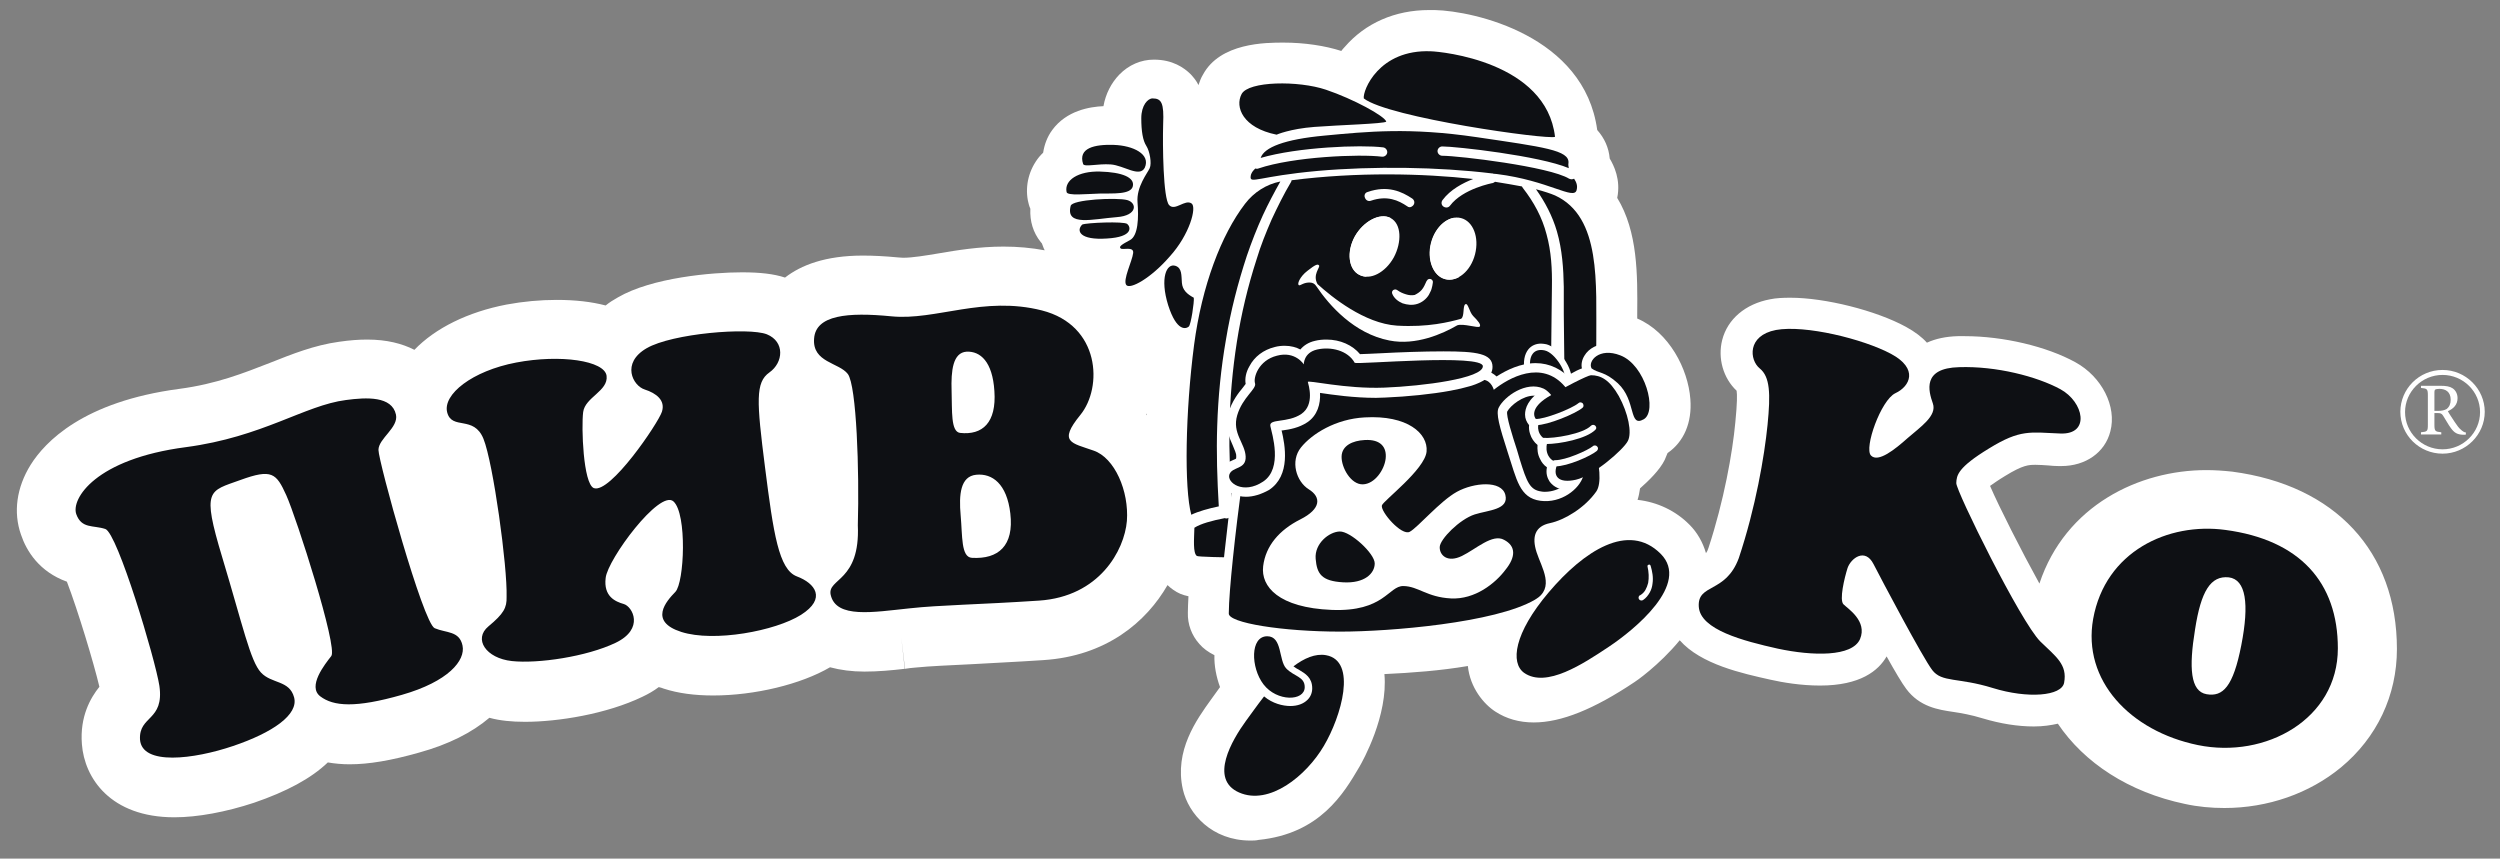
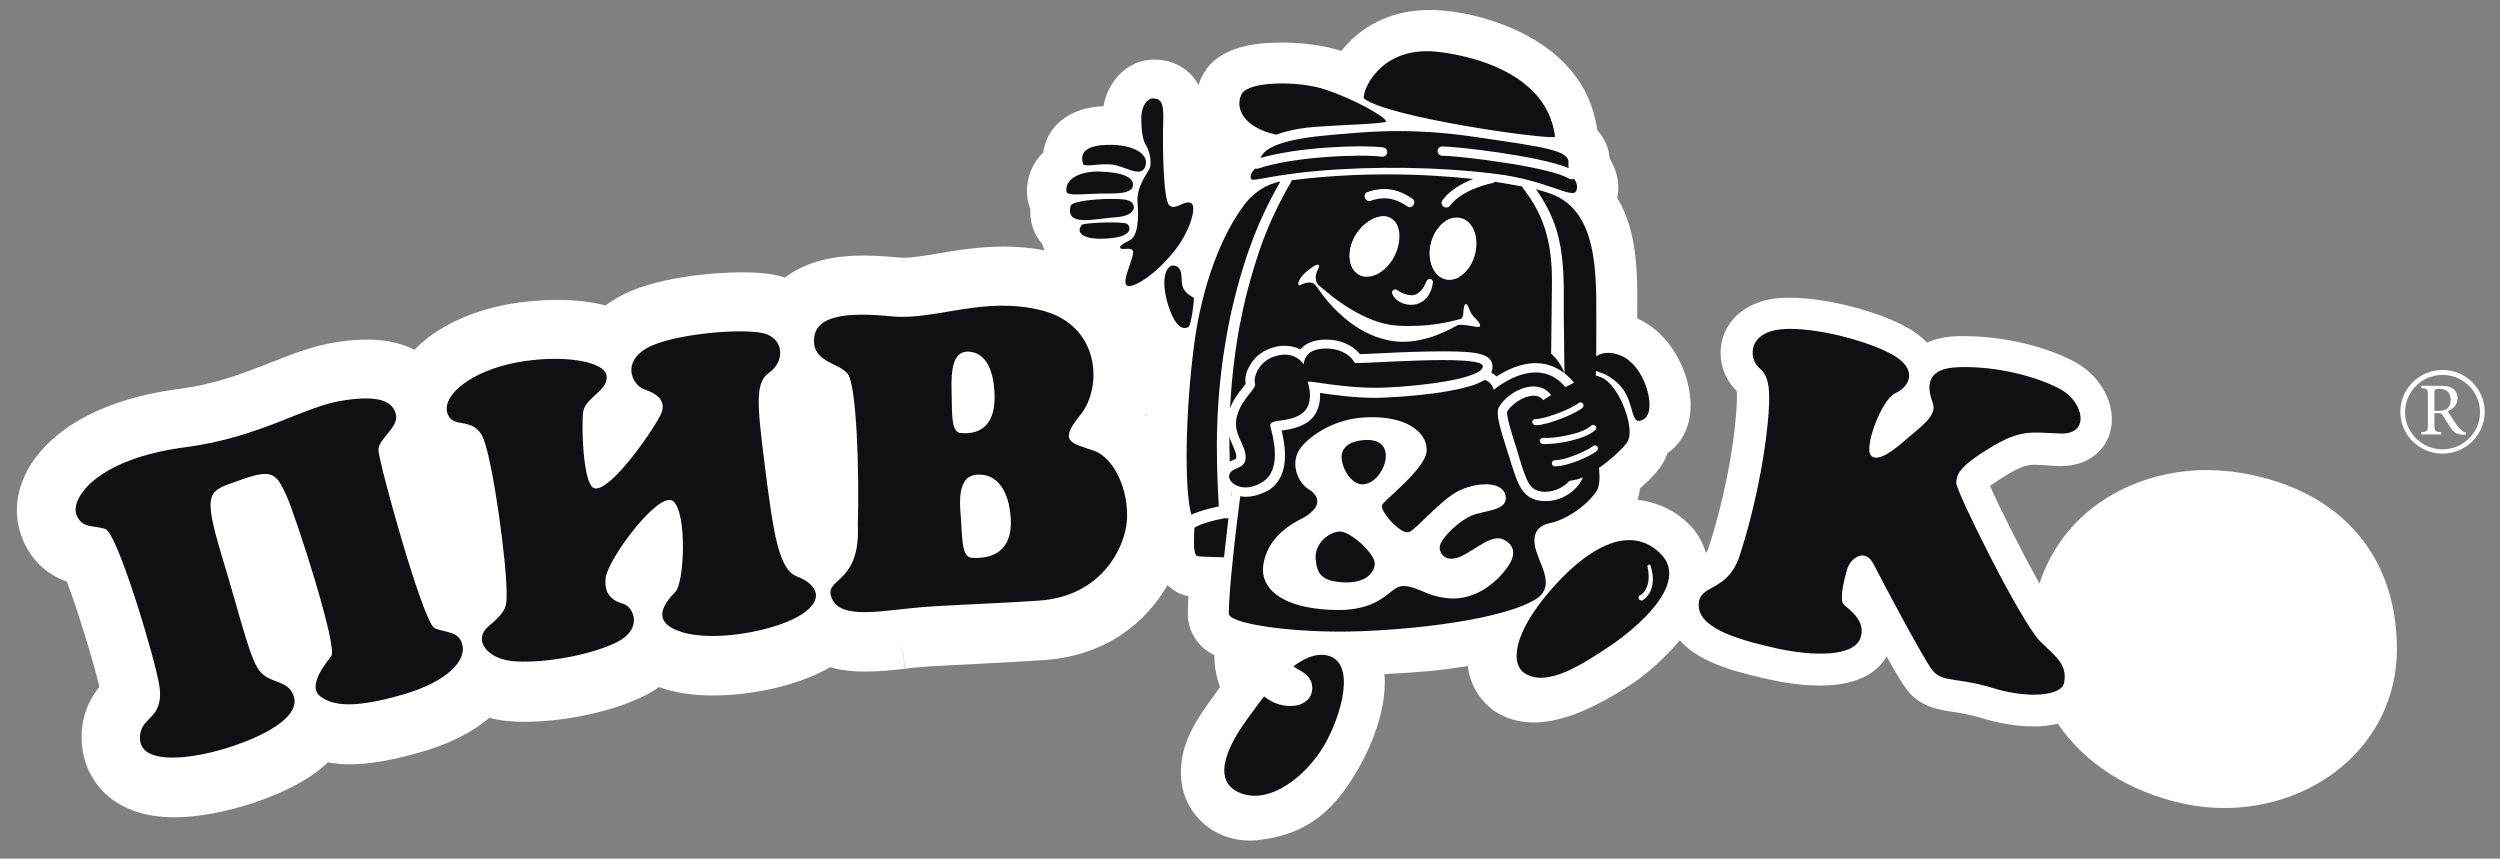
<svg xmlns="http://www.w3.org/2000/svg" width="99" height="34" viewBox="0 0 99 34" fill="none">
  <rect x="0" y="0" width="99" height="34" fill="#808080" stroke="none" />
  <g clip-path="url(#clip0_465_6404)">
    <path d="M49.514 33.286C47.992 33.286 47.063 32.23 46.841 31.26C46.494 29.726 47.385 28.498 47.967 27.688C47.967 27.688 48.252 27.295 48.313 27.209C48.165 26.804 48.078 26.362 48.091 25.945C47.843 25.822 47.645 25.675 47.497 25.503C47.187 25.159 47.026 24.717 47.039 24.263C47.039 24.079 47.051 23.87 47.063 23.612C46.828 23.563 46.643 23.489 46.457 23.354C46.37 23.293 46.296 23.232 46.234 23.17C45.393 24.631 43.809 25.982 41.309 26.141C40.208 26.215 39.304 26.252 38.5 26.301C37.572 26.35 36.854 26.374 36.248 26.436C36.111 26.448 35.975 26.46 35.839 26.485L35.691 25.245L35.827 26.485C35.307 26.546 34.763 26.595 34.23 26.595C33.735 26.595 33.278 26.534 32.869 26.424C31.718 27.099 29.887 27.541 28.241 27.541C27.511 27.541 26.855 27.455 26.285 27.27C26.224 27.246 26.149 27.221 26.087 27.209C25.89 27.357 25.679 27.479 25.444 27.59C24.021 28.277 22.09 28.584 20.791 28.584C20.519 28.584 20.271 28.572 20.048 28.547C19.826 28.523 19.603 28.486 19.38 28.424C18.687 29.014 17.759 29.48 16.608 29.799C15.482 30.119 14.603 30.266 13.848 30.266C13.551 30.266 13.267 30.241 12.982 30.192C12.314 30.831 11.349 31.346 10.062 31.788C8.948 32.156 7.822 32.365 6.906 32.365C4.369 32.365 3.342 30.806 3.243 29.468C3.156 28.375 3.589 27.627 3.936 27.197C3.713 26.252 3.082 24.165 2.649 23.035C1.56 22.642 1.052 21.832 0.83 21.169C0.52 20.285 0.656 19.303 1.213 18.407C1.783 17.499 3.292 15.903 7.104 15.399C8.577 15.203 9.653 14.773 10.693 14.368C11.559 14.024 12.45 13.668 13.428 13.534C13.861 13.472 14.207 13.447 14.541 13.447C15.321 13.447 15.927 13.607 16.41 13.853C17.239 12.993 18.526 12.355 20.061 12.06C20.717 11.938 21.397 11.876 22.041 11.876C22.783 11.876 23.427 11.95 23.984 12.097C24.132 11.974 24.293 11.876 24.466 11.778C25.815 10.992 28.191 10.784 29.379 10.784C30.097 10.784 30.642 10.845 31.087 10.992C31.718 10.501 32.683 10.121 34.169 10.121C34.589 10.121 35.047 10.145 35.567 10.194C35.629 10.194 35.691 10.207 35.765 10.207C36.136 10.207 36.644 10.121 37.163 10.035C37.881 9.912 38.772 9.765 39.737 9.765C40.307 9.765 40.839 9.814 41.371 9.912C41.358 9.887 41.346 9.863 41.334 9.838C41.309 9.777 41.284 9.703 41.26 9.642C41.247 9.617 41.222 9.605 41.21 9.581C40.913 9.212 40.777 8.758 40.802 8.267C40.752 8.156 40.727 8.046 40.703 7.936C40.591 7.334 40.752 6.708 41.148 6.217C41.198 6.155 41.26 6.094 41.309 6.045C41.358 5.726 41.47 5.419 41.668 5.149C42.237 4.375 43.153 4.228 43.697 4.204C43.784 3.713 44.007 3.283 44.328 2.951C44.7 2.571 45.182 2.362 45.69 2.362H45.702C46.432 2.362 46.89 2.681 47.15 2.939C47.274 3.074 47.385 3.209 47.459 3.369C47.509 3.221 47.558 3.086 47.633 2.964C48.313 1.687 50.133 1.687 50.825 1.687C51.655 1.687 52.471 1.81 53.115 2.018C53.152 1.969 53.202 1.908 53.251 1.859C54.068 0.914 55.243 0.398 56.592 0.398C56.667 0.398 56.741 0.398 56.815 0.398C58.387 0.435 62.743 1.417 63.25 5.149C63.535 5.468 63.708 5.849 63.745 6.278C63.906 6.548 64.191 7.113 64.042 7.837C64.859 9.175 64.847 10.894 64.834 12.416C64.834 12.478 64.834 12.551 64.834 12.613C66.097 13.153 66.851 14.614 66.938 15.805C67.012 16.738 66.678 17.499 66.035 17.941C65.998 18.039 65.96 18.125 65.923 18.211C65.725 18.616 65.292 19.033 64.946 19.34C64.921 19.5 64.896 19.647 64.847 19.794C65.626 19.88 66.356 20.224 66.901 20.776C67.21 21.083 67.433 21.476 67.557 21.906C67.594 21.857 67.631 21.783 67.656 21.697C68.262 19.856 68.609 17.928 68.72 16.713C68.794 15.964 68.794 15.62 68.77 15.473C68.237 14.97 68.015 14.184 68.2 13.46C68.411 12.637 69.116 12.036 70.094 11.852C70.329 11.803 70.601 11.79 70.898 11.79C72.272 11.79 74.289 12.294 75.477 12.944C75.836 13.141 76.108 13.349 76.306 13.57C76.653 13.411 77.061 13.325 77.531 13.312C77.618 13.312 77.717 13.312 77.803 13.312C79.326 13.312 81.046 13.718 82.184 14.344C83.236 14.921 83.83 16.099 83.57 17.081C83.36 17.916 82.593 18.456 81.627 18.456C81.59 18.456 81.553 18.456 81.516 18.456C81.368 18.456 81.244 18.444 81.12 18.432C80.922 18.419 80.761 18.407 80.613 18.407C80.34 18.407 80.118 18.407 79.4 18.849C79.115 19.021 78.93 19.156 78.806 19.242C79.165 20.077 80.056 21.832 80.761 23.109C81.788 20.015 84.709 18.616 87.37 18.616C87.716 18.616 88.05 18.64 88.397 18.677C92.48 19.217 94.918 21.844 94.918 25.699C94.918 27.541 94.126 29.21 92.703 30.389C91.453 31.42 89.807 31.997 88.087 31.997C87.567 31.997 87.035 31.948 86.528 31.837C84.3 31.371 82.531 30.204 81.491 28.658C81.219 28.719 80.91 28.768 80.538 28.768C79.907 28.768 79.214 28.658 78.521 28.449C78.039 28.302 77.667 28.24 77.346 28.191C76.764 28.105 76.021 27.995 75.489 27.283C75.328 27.074 75.031 26.571 74.71 25.994C74.388 26.558 73.67 27.148 72.074 27.148C71.319 27.148 70.589 27.025 70.106 26.915C69.005 26.669 67.359 26.313 66.517 25.355C65.701 26.35 64.735 27.013 64.723 27.013C63.127 28.081 61.827 28.609 60.738 28.609C60.156 28.609 59.649 28.461 59.216 28.179C58.758 27.884 58.214 27.234 58.127 26.374C57.05 26.558 55.899 26.644 54.823 26.694C54.971 28.339 53.969 30.131 53.833 30.364C53.214 31.42 52.273 33.016 49.836 33.261C49.736 33.286 49.625 33.286 49.514 33.286ZM45.417 16.443C45.417 16.418 45.417 16.394 45.417 16.369C45.405 16.394 45.405 16.406 45.393 16.431C45.405 16.431 45.405 16.431 45.417 16.443ZM45.603 14.111C45.603 14.098 45.603 14.098 45.603 14.111V14.111Z" fill="white" />
    <path d="M68.856 22.102C69.524 20.101 69.871 18.063 69.995 16.823C70.118 15.584 70.094 14.921 69.685 14.589C69.277 14.258 69.178 13.288 70.329 13.067C71.48 12.858 73.781 13.423 74.883 14.012C75.984 14.601 75.638 15.301 75.056 15.571C74.487 15.841 73.806 17.744 74.091 18.039C74.375 18.333 75.044 17.793 75.539 17.351C76.046 16.909 76.714 16.467 76.541 15.976C76.368 15.485 76.108 14.577 77.581 14.54C79.053 14.491 80.662 14.908 81.59 15.412C82.518 15.915 82.79 17.216 81.59 17.167C80.39 17.118 80.006 16.995 78.769 17.756C77.519 18.517 77.481 18.824 77.469 19.131C77.457 19.438 80.018 24.631 80.798 25.404C81.417 26.006 81.875 26.313 81.739 27.037C81.64 27.565 80.303 27.675 78.917 27.246C77.531 26.816 76.9 27.037 76.516 26.534C76.133 26.03 74.524 22.986 74.19 22.335C73.856 21.685 73.299 22.102 73.163 22.495C73.039 22.888 72.829 23.759 73.002 23.931C73.175 24.103 73.955 24.594 73.658 25.306C73.348 26.018 71.777 25.981 70.403 25.687C69.029 25.38 67.334 24.938 67.272 24.029C67.21 23.096 68.336 23.514 68.856 22.102Z" fill="#0E1014" />
    <path d="M88.112 30.72C87.679 30.72 87.233 30.671 86.812 30.585C83.385 29.873 81.281 27.234 81.801 24.312C82.345 21.218 85.018 19.831 87.419 19.831C87.704 19.831 87.988 19.856 88.273 19.892C91.725 20.347 93.693 22.458 93.693 25.674C93.693 27.148 93.062 28.474 91.924 29.407C90.896 30.253 89.535 30.72 88.112 30.72Z" fill="white" />
-     <path d="M88.124 20.985C85.86 20.678 83.372 21.832 82.889 24.508C82.456 26.939 84.35 28.952 87.035 29.505C89.721 30.057 92.579 28.474 92.579 25.675C92.579 23.06 91.07 21.378 88.124 20.985ZM88.755 25.552C88.434 27.197 88.025 27.602 87.382 27.491C86.738 27.381 86.676 26.448 86.924 24.926C87.159 23.404 87.543 22.79 88.26 22.863C88.941 22.949 89.077 23.907 88.755 25.552Z" fill="#0E1014" />
    <path d="M6.869 31.101C4.765 31.101 4.493 29.775 4.468 29.357C4.394 28.437 4.864 27.958 5.124 27.7C5.161 27.663 5.21 27.614 5.235 27.59C5.235 27.565 5.247 27.491 5.223 27.332C5.087 26.46 4.047 23.023 3.54 21.967C3.119 21.906 2.327 21.722 1.98 20.739C1.795 20.224 1.894 19.622 2.253 19.045C2.698 18.321 3.936 17.057 7.227 16.627C8.849 16.418 10.061 15.94 11.126 15.51C11.955 15.178 12.734 14.871 13.563 14.761C13.935 14.712 14.232 14.687 14.516 14.687C15.878 14.687 16.435 15.313 16.657 15.817C16.707 15.596 16.794 15.363 16.93 15.154C17.486 14.27 18.736 13.57 20.271 13.288C20.84 13.177 21.447 13.116 22.016 13.116C23.092 13.116 23.81 13.3 24.28 13.558C24.479 13.288 24.738 13.042 25.073 12.846C26.112 12.244 28.191 12.023 29.342 12.023C30.208 12.023 30.592 12.134 30.802 12.22C31 12.306 31.186 12.404 31.347 12.539C31.669 11.938 32.436 11.361 34.131 11.361C34.502 11.361 34.923 11.385 35.406 11.434C35.505 11.446 35.616 11.446 35.727 11.446C36.21 11.446 36.755 11.348 37.336 11.25C38.042 11.127 38.834 10.992 39.7 10.992C40.343 10.992 40.938 11.066 41.519 11.213C42.843 11.545 43.796 12.404 44.205 13.607C44.563 14.687 44.403 15.952 43.821 16.848C45.182 17.437 45.863 19.242 45.739 20.715C45.615 22.274 44.304 24.68 41.222 24.877C40.133 24.95 39.23 24.987 38.438 25.024C37.497 25.073 36.767 25.11 36.123 25.171C35.975 25.183 35.839 25.196 35.69 25.22C35.208 25.269 34.7 25.331 34.23 25.331C33.55 25.331 33.054 25.196 32.696 24.987C32.584 25.073 32.461 25.171 32.324 25.257C31.384 25.859 29.701 26.276 28.228 26.276C27.622 26.276 27.09 26.202 26.644 26.067C26.31 25.957 26.05 25.822 25.84 25.674C25.605 25.981 25.283 26.252 24.862 26.448C23.637 27.037 21.88 27.307 20.766 27.307C20.543 27.307 20.345 27.295 20.16 27.283C19.739 27.234 19.355 27.111 19.021 26.927C18.563 27.565 17.684 28.167 16.224 28.572C15.222 28.854 14.455 28.989 13.811 28.989C13.316 28.989 12.883 28.903 12.512 28.744C12.128 29.357 11.287 30.008 9.616 30.573C8.638 30.904 7.636 31.101 6.869 31.101ZM11.163 25.859C11.2 25.883 11.287 25.908 11.348 25.932C11.447 25.969 11.571 26.018 11.707 26.08C11.806 25.908 11.905 25.748 12.017 25.589C11.831 24.459 10.693 20.85 10.334 20.052C10.309 20.003 10.284 19.954 10.272 19.905C10.185 19.929 10.074 19.966 9.913 20.027C9.826 20.064 9.752 20.089 9.678 20.113C9.616 20.138 9.554 20.163 9.492 20.175C9.529 20.42 9.641 20.875 9.888 21.722C10.098 22.434 10.284 23.06 10.433 23.6C10.73 24.643 11.002 25.601 11.163 25.859ZM17.932 23.931C18.068 23.968 18.266 24.017 18.464 24.115C18.514 24.066 18.576 24.005 18.625 23.956C18.848 23.772 18.934 23.674 18.971 23.637C18.971 23.624 18.971 23.624 18.971 23.6C19.009 22.532 18.464 18.726 18.155 17.842C18.142 17.842 18.13 17.842 18.118 17.83C17.858 17.781 17.103 17.646 16.756 16.885C16.645 17.339 16.36 17.67 16.187 17.891C16.175 17.904 16.162 17.928 16.138 17.941C16.373 19.058 17.437 22.814 17.932 23.931ZM25.134 22.9C25.27 22.962 25.407 23.035 25.53 23.133C25.629 22.998 25.728 22.875 25.815 22.79C25.877 22.556 25.914 22.139 25.914 21.722C25.592 22.139 25.283 22.605 25.134 22.9ZM32.052 21.82C32.225 21.893 32.386 21.967 32.522 22.065C32.72 21.857 32.869 21.599 32.832 20.838V20.801V20.764C32.894 18.591 32.77 16.21 32.621 15.485C32.584 15.461 32.535 15.448 32.498 15.424C32.312 15.326 32.015 15.191 31.755 14.945C31.619 15.191 31.421 15.412 31.174 15.596C31.099 15.989 31.273 17.351 31.396 18.358C31.57 19.635 31.792 21.39 32.052 21.82ZM24.206 16.59C24.194 16.787 24.194 17.069 24.206 17.363C24.479 17.02 24.738 16.651 24.924 16.357C24.825 16.308 24.726 16.234 24.639 16.173C24.528 16.296 24.429 16.394 24.342 16.467C24.305 16.492 24.243 16.541 24.206 16.59Z" fill="white" />
    <path d="M63.584 12.76C63.596 11.127 63.683 9.36 62.817 8.23C62.73 8.107 62.644 7.911 62.73 7.788C62.767 7.739 62.792 7.69 62.804 7.629C62.904 7.273 62.743 7.015 62.631 6.831C62.545 6.683 62.495 6.597 62.495 6.475C62.52 6.082 62.248 5.849 61.963 5.726L62.05 5.689L62.012 5.37C61.604 1.896 56.741 1.601 56.703 1.601C56.642 1.601 56.592 1.601 56.543 1.601C55.305 1.601 54.563 2.153 54.167 2.62C53.919 2.914 53.733 3.246 53.647 3.541C53.127 3.307 52.681 3.148 52.669 3.148C52.162 2.976 51.469 2.878 50.788 2.878C50.046 2.878 49.006 2.951 48.721 3.479C48.536 3.823 48.548 4.302 48.721 4.67C48.845 4.928 49.217 5.345 49.984 5.603C49.736 5.787 49.6 6.008 49.575 6.29C49.563 6.303 49.526 6.34 49.501 6.376C49.39 6.475 49.142 6.61 49.117 6.904C49.105 7.064 48.845 7.751 48.721 7.911C48.041 8.807 47.62 9.998 47.323 11.385C47.199 11.299 47.187 11.226 47.175 11.152C47.175 11.103 47.175 11.066 47.162 11.017C47.15 10.771 47.137 10.391 46.766 10.207C47.373 9.445 47.682 8.562 47.62 8.12C47.595 7.911 47.496 7.8 47.41 7.751C47.311 7.678 47.199 7.653 47.076 7.653C46.915 7.653 46.828 7.678 46.704 7.469C46.692 7.444 46.395 5.922 46.432 4.916C46.457 4.326 46.42 3.97 46.209 3.737C46.024 3.541 45.776 3.541 45.677 3.541C45.516 3.541 45.343 3.614 45.207 3.749C44.996 3.958 44.885 4.289 44.885 4.67C44.885 5.014 44.91 5.296 44.972 5.517C44.737 5.431 44.452 5.382 44.143 5.37C44.081 5.37 44.031 5.37 43.982 5.37C43.301 5.37 42.893 5.505 42.67 5.799C42.559 5.947 42.46 6.205 42.583 6.573V6.585C42.385 6.671 42.212 6.794 42.088 6.929C41.928 7.125 41.853 7.383 41.903 7.629C41.928 7.764 42.002 7.85 42.101 7.911C42.064 7.96 42.051 8.021 42.051 8.058C41.989 8.328 42.026 8.562 42.163 8.733C42.237 8.832 42.336 8.893 42.435 8.93C42.41 9.053 42.41 9.175 42.46 9.286C42.559 9.507 42.831 9.765 43.598 9.765C43.685 9.765 43.771 9.765 43.87 9.752C43.92 9.752 43.969 9.74 44.044 9.74C44.031 9.863 44.081 9.986 44.18 10.072C44.303 10.182 44.452 10.182 44.502 10.182C44.477 10.243 44.452 10.317 44.44 10.378C44.291 10.82 44.155 11.213 44.365 11.471C44.452 11.582 44.588 11.643 44.749 11.643C45.021 11.643 45.392 11.447 45.764 11.164C45.764 11.459 45.826 11.79 45.937 12.159C46.024 12.441 46.296 13.3 46.927 13.3C46.939 13.3 46.964 13.3 46.977 13.3C46.964 13.398 46.952 13.484 46.939 13.582C46.63 15.927 46.469 19.537 46.902 20.654C46.915 20.703 46.927 20.752 46.927 20.801C46.927 20.862 46.927 20.936 46.915 21.01C46.89 21.599 46.865 22.065 47.175 22.286C47.311 22.384 47.41 22.446 55.899 22.446C58.572 22.446 60.874 22.434 60.899 22.434C61.097 22.434 61.258 22.286 61.27 22.09L61.357 20.875C61.369 20.739 61.456 20.617 61.579 20.568L63.163 19.868C63.287 19.806 63.374 19.684 63.386 19.549C63.386 19.512 63.609 15.669 63.584 13.447C63.584 13.251 63.584 13.005 63.584 12.76Z" fill="white" />
    <path d="M6.312 27.16C6.151 26.116 4.653 21.108 4.171 20.948C3.688 20.789 3.23 20.948 3.02 20.359C2.81 19.757 3.775 18.174 7.364 17.707C10.408 17.302 12.066 16.05 13.7 15.841C14.517 15.731 15.519 15.682 15.68 16.418C15.791 16.934 14.987 17.364 14.987 17.818C14.987 18.272 16.756 24.68 17.214 24.877C17.672 25.073 18.192 24.975 18.316 25.564C18.439 26.153 17.759 26.988 15.915 27.516C14.071 28.044 13.205 27.97 12.685 27.577C12.165 27.184 12.858 26.313 13.118 25.981C13.39 25.65 11.732 20.482 11.336 19.61C10.94 18.738 10.767 18.554 9.517 19.009C8.267 19.463 7.982 19.352 8.799 22.065C9.616 24.778 9.913 26.178 10.334 26.632C10.755 27.086 11.46 26.927 11.646 27.614C11.831 28.302 10.792 29.014 9.232 29.541C7.673 30.069 5.619 30.327 5.544 29.284C5.495 28.326 6.51 28.559 6.312 27.16ZM19.343 24.803C18.736 25.306 19.244 26.067 20.271 26.178C21.298 26.288 23.229 26.006 24.38 25.454C25.53 24.901 25.048 24.017 24.701 23.919C24.355 23.821 23.897 23.612 23.984 22.888C24.058 22.151 26.125 19.365 26.669 19.856C27.213 20.347 27.102 23.072 26.743 23.44C26.384 23.809 25.679 24.607 26.978 25.024C28.278 25.441 30.703 24.987 31.718 24.349C32.745 23.698 32.275 23.096 31.557 22.826C30.839 22.556 30.629 21.132 30.295 18.505C29.961 15.878 29.911 15.142 30.468 14.749C31.025 14.356 31.087 13.533 30.369 13.239C29.651 12.956 26.619 13.202 25.605 13.791C24.59 14.38 25.06 15.277 25.53 15.424C25.988 15.571 26.36 15.854 26.211 16.308C26.063 16.762 24.157 19.573 23.513 19.328C23.093 19.144 23.018 16.909 23.093 16.32C23.167 15.731 24.095 15.485 24.021 14.884C23.946 14.282 22.189 14.024 20.444 14.356C18.699 14.687 17.524 15.62 17.709 16.332C17.895 17.044 18.761 16.431 19.145 17.376C19.529 18.321 20.098 22.446 20.061 23.637C20.073 24.066 19.949 24.3 19.343 24.803ZM44.625 20.629C44.526 21.795 43.536 23.624 41.148 23.784C38.747 23.944 37.237 23.956 36.012 24.091C34.589 24.238 33.104 24.508 32.894 23.551C32.758 22.9 34.069 23.035 33.97 20.801C34.032 18.653 33.921 15.277 33.574 14.81C33.228 14.356 32.164 14.356 32.238 13.411C32.3 12.478 33.562 12.355 35.307 12.527C37.052 12.699 38.945 11.704 41.259 12.293C43.574 12.883 43.672 15.338 42.782 16.431C41.891 17.523 42.435 17.535 43.301 17.842C44.143 18.125 44.712 19.451 44.625 20.629ZM38.017 17.143C38.908 17.241 39.465 16.738 39.378 15.485C39.304 14.319 38.821 13.902 38.277 13.926C37.732 13.963 37.658 14.675 37.683 15.473C37.708 16.271 37.646 17.093 38.017 17.143ZM40.009 20.334C39.873 19.156 39.292 18.738 38.66 18.8C38.029 18.861 37.968 19.585 38.042 20.408C38.116 21.231 38.054 22.065 38.487 22.09C39.539 22.151 40.158 21.611 40.009 20.334Z" fill="#0E1014" />
    <path d="M61.579 5.419C61.295 5.542 54.971 4.658 54.006 3.897C53.956 3.59 54.6 1.945 56.666 2.031C57.075 2.043 61.233 2.436 61.579 5.419ZM52.508 3.553C51.419 3.185 49.439 3.209 49.167 3.725C48.895 4.24 49.217 5.063 50.553 5.333C50.553 5.333 51.085 5.1 52.05 5.026C53.003 4.952 54.798 4.903 54.897 4.817C54.835 4.596 53.597 3.921 52.508 3.553Z" fill="#0E1014" />
    <path d="M48.202 16.86C48.239 15.719 48.35 14.577 48.548 13.447C48.734 12.318 49.019 11.213 49.378 10.121C49.563 9.581 49.774 9.04 50.009 8.525C50.219 8.071 50.454 7.629 50.702 7.187C50.145 7.297 49.65 7.616 49.303 8.071C48.363 9.298 47.596 11.311 47.286 13.656C46.94 16.308 46.89 19.328 47.175 20.384C47.459 20.248 47.855 20.138 48.264 20.052C48.202 18.996 48.165 17.928 48.202 16.86Z" fill="#0E1014" />
    <path d="M52.174 6.769C54.389 6.573 56.964 6.61 59.08 6.867C59.105 6.867 59.117 6.867 59.142 6.88C59.191 6.88 59.241 6.892 59.278 6.892C61.332 7.15 62.322 7.935 62.433 7.53C62.483 7.346 62.421 7.211 62.334 7.076C62.31 7.088 62.273 7.101 62.235 7.101C62.198 7.101 62.173 7.088 62.136 7.076C61.357 6.597 57.768 6.168 57.112 6.168C57.013 6.168 56.926 6.082 56.926 5.984C56.926 5.885 57.013 5.799 57.112 5.799C57.657 5.799 60.961 6.168 62.124 6.659C62.112 6.597 62.099 6.524 62.112 6.45C62.149 5.947 61.134 5.824 58.473 5.431C55.813 5.038 54.154 5.21 52.447 5.37C50.863 5.517 50.058 5.836 49.922 6.254C51.395 5.824 53.882 5.726 54.773 5.836C54.872 5.849 54.946 5.947 54.934 6.045C54.922 6.143 54.823 6.217 54.724 6.205C53.833 6.094 51.209 6.205 49.836 6.671C49.811 6.683 49.798 6.683 49.774 6.683C49.749 6.683 49.724 6.683 49.712 6.671C49.625 6.757 49.538 6.843 49.526 6.99C49.489 7.297 49.86 6.978 52.174 6.769Z" fill="#0E1014" />
    <path d="M61.579 7.739C61.406 7.665 61.146 7.579 60.825 7.494C61.183 7.997 61.48 8.562 61.654 9.163C61.864 9.887 61.913 10.636 61.926 11.361V12.441L61.938 13.521L61.963 15.682C61.963 15.829 61.839 15.964 61.691 15.964C61.542 15.964 61.406 15.841 61.406 15.694L61.431 13.533L61.443 12.453L61.456 11.373C61.468 10.661 61.431 9.961 61.245 9.286C61.072 8.611 60.738 7.997 60.305 7.444C60.292 7.42 60.28 7.408 60.268 7.383C59.946 7.322 59.587 7.26 59.203 7.199C59.179 7.223 59.142 7.236 59.117 7.248C59.104 7.248 57.929 7.469 57.421 8.144C57.384 8.193 57.335 8.218 57.273 8.218C57.236 8.218 57.199 8.206 57.161 8.181C57.075 8.12 57.062 8.009 57.124 7.923C57.434 7.506 57.929 7.248 58.337 7.088C56.345 6.867 53.746 6.806 51.147 7.138C51.147 7.162 51.135 7.187 51.122 7.211C50.838 7.69 50.59 8.193 50.355 8.697C50.132 9.212 49.922 9.728 49.761 10.268C49.415 11.336 49.155 12.428 48.981 13.533C48.808 14.638 48.709 15.755 48.684 16.885C48.672 17.916 48.709 18.947 48.796 19.978C49.6 19.856 50.429 19.806 50.862 19.819C50.999 19.819 51.11 19.929 51.11 20.064C51.11 20.199 50.986 20.31 50.862 20.31C50.293 20.298 49.464 20.359 48.709 20.482C48.672 20.506 48.635 20.518 48.585 20.531C48.561 20.531 48.523 20.531 48.499 20.518C47.991 20.617 47.546 20.739 47.298 20.899C47.286 21.353 47.236 21.906 47.397 22.016C47.583 22.151 60.911 22.102 60.911 22.102L61.023 20.445L63.015 19.561C63.015 19.561 63.225 15.719 63.213 13.484C63.2 11.25 63.423 8.586 61.579 7.739ZM56.666 9.617C56.84 8.954 57.372 8.512 57.854 8.635C58.337 8.758 58.585 9.396 58.411 10.072C58.238 10.747 57.706 11.176 57.223 11.054C56.753 10.931 56.493 10.28 56.666 9.617ZM56.295 11.483C56.382 11.385 56.431 11.262 56.493 11.127L56.505 11.115C56.53 11.054 56.605 11.029 56.666 11.054C56.716 11.078 56.753 11.127 56.741 11.189C56.728 11.275 56.716 11.361 56.691 11.434C56.679 11.471 56.666 11.52 56.642 11.557L56.58 11.68C56.481 11.839 56.32 11.974 56.122 12.036C55.924 12.097 55.726 12.072 55.54 12.011C55.367 11.938 55.206 11.815 55.132 11.631C55.107 11.569 55.132 11.495 55.206 11.471C55.243 11.459 55.293 11.459 55.318 11.483L55.342 11.495C55.441 11.569 55.553 11.618 55.676 11.655C55.788 11.692 55.911 11.704 56.023 11.68C56.122 11.631 56.221 11.569 56.295 11.483ZM54.154 7.604C54.959 7.322 55.516 7.592 55.924 7.862C56.011 7.923 56.035 8.034 55.973 8.12C55.936 8.169 55.874 8.206 55.825 8.206C55.788 8.206 55.751 8.193 55.726 8.169C55.379 7.935 54.934 7.727 54.29 7.948C54.191 7.985 54.092 7.935 54.055 7.837C54.006 7.739 54.055 7.629 54.154 7.604ZM53.647 9.372C53.981 8.77 54.637 8.402 55.07 8.635C55.503 8.868 55.516 9.593 55.194 10.194C54.86 10.796 54.253 11.115 53.833 10.882C53.399 10.661 53.325 9.986 53.647 9.372ZM58.597 12.932C58.535 13.005 57.941 12.797 57.706 12.883C57.137 13.214 56.072 13.693 55.02 13.484C53.622 13.214 52.632 12.085 52.137 11.348C52.125 11.336 52.112 11.311 52.1 11.299C52.063 11.25 51.989 11.189 51.877 11.189C51.654 11.176 51.506 11.299 51.456 11.299C51.333 11.287 51.469 10.955 51.778 10.722C52.088 10.477 52.187 10.44 52.236 10.514C52.286 10.587 51.964 10.882 52.174 11.25C52.743 11.766 54.031 12.809 55.318 12.895C56.555 12.969 57.409 12.748 57.854 12.625C58.003 12.551 57.916 12.109 58.028 12.048C58.139 11.987 58.176 12.343 58.337 12.514C58.523 12.699 58.659 12.858 58.597 12.932Z" fill="#0E1014" />
    <path d="M57.533 10.943C57.05 10.82 56.803 10.182 56.976 9.507C57.075 9.102 57.322 8.783 57.595 8.623C57.199 8.684 56.815 9.077 56.679 9.617C56.506 10.28 56.753 10.931 57.236 11.054C57.421 11.103 57.632 11.066 57.805 10.955C57.718 10.968 57.619 10.968 57.533 10.943Z" fill="white" />
    <path d="M53.956 9.458C54.216 8.979 54.687 8.66 55.083 8.648C55.083 8.648 55.07 8.648 55.07 8.635C54.649 8.414 53.981 8.77 53.647 9.372C53.313 9.973 53.4 10.661 53.82 10.882C53.919 10.931 54.018 10.955 54.13 10.955C53.709 10.735 53.635 10.059 53.956 9.458Z" fill="white" />
    <path d="M59.921 27.123C59.686 26.963 59.401 26.595 59.389 26.153C59.364 25.404 60.107 24.373 61.06 23.244C61.901 22.25 63.163 20.997 64.463 20.997C65.007 20.997 65.589 21.218 66.01 21.636C66.331 21.955 66.443 22.421 66.406 22.851C66.282 24.165 64.599 25.589 64.042 25.957C63.225 26.509 61.084 27.884 59.921 27.123Z" fill="white" />
    <path d="M53.437 26.239C53.35 26.055 53.226 25.908 53.078 25.797C53.053 25.589 53.09 25.404 53.375 25.208L50.801 24.828L50.665 25.122C50.553 24.987 50.38 24.901 50.145 24.901C49.848 24.901 49.613 25.049 49.464 25.331C49.204 25.846 49.34 26.73 49.774 27.307C49.774 27.32 49.786 27.32 49.786 27.332C49.538 27.639 49.328 27.933 49.155 28.179C49.105 28.24 49.068 28.302 49.031 28.351C48.511 29.063 47.818 29.959 48.053 30.978C48.14 31.358 48.586 32.132 49.712 32.021C51.494 31.849 52.137 30.782 52.744 29.738C53.263 28.842 53.882 27.184 53.437 26.239Z" fill="white" />
    <path d="M52.508 25.945C52.088 25.871 51.642 26.067 51.221 26.387C51.296 26.448 51.37 26.485 51.456 26.534C51.679 26.669 51.964 26.828 51.964 27.258C51.964 27.43 51.902 27.59 51.778 27.712C51.617 27.872 51.382 27.958 51.098 27.958C50.8 27.958 50.392 27.86 50.058 27.577C49.761 27.958 49.514 28.314 49.34 28.547C48.796 29.296 47.868 30.855 49.068 31.383C50.268 31.911 51.729 30.72 52.422 29.542C53.115 28.375 53.758 26.166 52.508 25.945Z" fill="#0E1014" />
-     <path d="M65.688 15.878C65.626 15.068 65.094 14.037 64.302 13.73C64.092 13.644 63.881 13.607 63.683 13.607C63.275 13.607 62.916 13.791 62.743 14.086C62.644 14.245 62.607 14.43 62.644 14.589C62.508 14.638 62.359 14.712 62.211 14.798C62.198 14.736 62.173 14.675 62.149 14.601C62.025 14.282 61.654 13.742 61.233 13.632C61.159 13.619 61.084 13.607 61.023 13.607C60.825 13.607 60.651 13.681 60.528 13.828C60.367 14.024 60.305 14.331 60.379 14.712L60.392 14.761L60.416 14.798C60.602 15.105 60.936 15.277 61.245 15.338C61.159 15.387 61.097 15.424 61.097 15.424C60.503 15.792 60.392 16.173 60.392 16.418C60.392 16.578 60.453 16.713 60.552 16.836C60.54 16.946 60.552 17.069 60.59 17.179C60.639 17.351 60.75 17.511 60.886 17.621C60.874 17.793 60.886 17.99 60.986 18.174C61.047 18.309 61.134 18.419 61.258 18.505C61.208 18.763 61.282 18.935 61.357 19.058C61.443 19.18 61.641 19.401 62.087 19.401C62.211 19.401 62.359 19.389 62.508 19.352C63.312 19.168 64.599 18.051 64.809 17.634C64.896 17.462 64.921 17.253 64.921 17.032C65.044 17.032 65.168 16.995 65.292 16.922C65.577 16.75 65.725 16.381 65.688 15.878Z" fill="white" />
    <path d="M61.951 15.007C62.074 14.822 61.604 13.975 61.171 13.877C60.738 13.779 60.503 14.086 60.614 14.675C60.936 15.203 61.839 15.191 61.951 15.007Z" fill="#0E1014" />
    <path d="M53.176 25.466C51.58 25.466 48.932 25.196 48.437 24.643C48.338 24.533 48.288 24.41 48.301 24.287C48.313 23.281 48.598 20.826 48.833 19.033C49.377 14.97 49.489 14.921 49.736 14.835L49.848 14.798L49.959 14.822C50.875 15.056 53.486 15.277 54.847 15.277C54.946 15.277 55.045 15.277 55.132 15.277C55.85 15.252 56.877 15.031 57.632 14.871C58.226 14.749 58.547 14.675 58.733 14.675C58.77 14.675 58.807 14.675 58.832 14.687C59.018 14.712 59.154 14.81 59.265 14.908C59.661 14.651 60.218 14.38 60.812 14.38C61.369 14.38 61.864 14.626 62.26 15.068C63.188 16.148 64.129 18.788 63.51 19.684C62.99 20.433 62.074 20.96 61.456 21.083C61.307 21.108 61.22 21.157 61.171 21.231C61.109 21.329 61.121 21.513 61.208 21.759C61.245 21.857 61.282 21.967 61.332 22.078C61.554 22.618 61.852 23.416 60.985 24.066C59.278 25.343 55.02 25.466 53.176 25.466ZM60.738 15.669C60.305 15.669 59.822 16.05 59.686 16.296C59.636 16.455 59.896 17.278 60.069 17.806C60.107 17.941 60.144 18.063 60.181 18.186C60.465 19.107 60.589 19.401 61.035 19.463C61.084 19.475 61.134 19.475 61.183 19.475C61.765 19.475 62.235 19.058 62.322 18.763C62.408 18.272 61.431 15.927 60.961 15.719C60.911 15.694 60.824 15.669 60.738 15.669Z" fill="white" />
    <path d="M61.975 15.313C61.047 14.221 59.735 14.97 59.154 15.436C59.154 15.436 59.067 15.092 58.77 15.043C58.473 14.994 56.419 15.596 55.132 15.633C53.845 15.669 50.85 15.424 49.847 15.166C49.662 15.24 48.672 22.458 48.66 24.287C48.622 24.668 50.8 25.012 53.078 25.012C55.02 25.012 59.216 24.668 60.787 23.747C61.592 23.281 61.047 22.483 60.849 21.869C60.651 21.255 60.787 20.838 61.381 20.715C61.963 20.592 62.767 20.101 63.213 19.463C63.646 18.837 62.916 16.406 61.975 15.313ZM62.693 18.861C62.544 19.365 61.827 19.942 60.998 19.831C60.169 19.721 60.057 18.972 59.711 17.928C59.377 16.885 59.228 16.369 59.352 16.136C59.575 15.694 60.441 15.08 61.121 15.387C61.814 15.694 62.842 18.358 62.693 18.861Z" fill="#0E1014" />
    <path d="M52.991 24.398C52.917 24.398 52.83 24.398 52.743 24.398C51.184 24.337 50.466 23.87 50.132 23.477C49.86 23.158 49.749 22.79 49.786 22.385C49.885 21.525 50.454 20.801 51.395 20.334C51.877 20.089 51.927 19.905 51.927 19.856C51.927 19.77 51.852 19.672 51.704 19.573C51.382 19.365 51.147 18.996 51.085 18.591C51.023 18.211 51.11 17.83 51.345 17.548C51.778 17.008 52.756 16.332 54.043 16.259C54.142 16.259 54.253 16.247 54.352 16.247C55.268 16.247 55.998 16.492 56.407 16.946C56.654 17.216 56.778 17.548 56.741 17.867C56.691 18.407 56.035 19.058 55.305 19.745C55.181 19.856 55.045 19.978 54.983 20.052C55.07 20.273 55.54 20.776 55.726 20.801C55.837 20.727 56.06 20.519 56.27 20.31C56.666 19.929 57.149 19.463 57.57 19.23C57.941 19.033 58.411 18.91 58.82 18.91C59.377 18.91 59.748 19.131 59.834 19.512C59.884 19.696 59.859 19.868 59.773 20.015C59.587 20.31 59.203 20.396 58.82 20.482C58.684 20.506 58.56 20.543 58.461 20.58C57.916 20.752 57.273 21.464 57.248 21.648C57.248 21.709 57.273 21.771 57.31 21.808C57.347 21.844 57.397 21.869 57.471 21.869C57.557 21.869 57.656 21.844 57.78 21.783C57.916 21.709 58.065 21.623 58.226 21.525C58.584 21.304 58.956 21.071 59.315 21.071C59.451 21.071 59.562 21.096 59.673 21.157C59.933 21.304 60.094 21.488 60.144 21.734C60.206 22.029 60.094 22.36 59.822 22.716C59.364 23.305 58.535 23.944 57.57 23.944C57.533 23.944 57.495 23.944 57.458 23.944C56.889 23.919 56.505 23.759 56.209 23.637C55.973 23.538 55.8 23.465 55.577 23.453C55.466 23.453 55.367 23.526 55.181 23.674C54.822 23.956 54.266 24.398 52.991 24.398ZM53.065 21.292C52.904 21.292 52.694 21.402 52.545 21.562C52.459 21.66 52.323 21.844 52.347 22.102C52.385 22.581 52.471 22.777 53.201 22.814C53.238 22.814 53.276 22.814 53.313 22.814C53.894 22.814 54.191 22.556 54.191 22.299C54.191 22.078 53.375 21.292 53.065 21.292ZM54.129 17.671C54.105 17.671 54.08 17.671 54.055 17.671C53.857 17.683 53.387 17.744 53.375 18.076C53.375 18.26 53.486 18.579 53.672 18.775C53.733 18.837 53.845 18.923 53.944 18.923C54.253 18.91 54.575 18.481 54.612 18.137C54.624 18.039 54.624 17.892 54.538 17.793C54.451 17.695 54.266 17.671 54.129 17.671Z" fill="#0E1014" />
    <path d="M59.562 21.378C59.104 21.12 58.448 21.746 57.892 22.016C57.31 22.299 57.001 21.98 57.013 21.66C57.025 21.353 57.792 20.568 58.399 20.371C58.943 20.199 59.76 20.187 59.612 19.598C59.463 19.009 58.362 19.107 57.694 19.475C57.025 19.843 56.147 20.887 55.825 21.059C55.503 21.231 54.661 20.261 54.723 20.015C54.761 19.843 56.431 18.591 56.493 17.879C56.555 17.167 55.738 16.431 54.043 16.529C52.892 16.59 51.951 17.18 51.518 17.72C51.085 18.26 51.333 19.07 51.828 19.377C52.323 19.684 52.323 20.15 51.493 20.568C50.664 20.985 50.12 21.611 50.021 22.421C49.922 23.232 50.64 24.066 52.731 24.152C54.822 24.238 54.983 23.195 55.577 23.207C56.171 23.219 56.505 23.649 57.458 23.698C58.411 23.747 59.216 23.097 59.612 22.569C60.032 22.053 60.032 21.623 59.562 21.378ZM53.189 23.06C52.335 23.011 52.149 22.728 52.1 22.127C52.05 21.525 52.632 21.059 53.053 21.047C53.474 21.034 54.439 21.918 54.439 22.311C54.439 22.704 54.043 23.109 53.189 23.06ZM53.968 19.18C53.498 19.193 53.115 18.518 53.127 18.076C53.139 17.646 53.56 17.45 54.043 17.425C54.686 17.388 54.921 17.72 54.872 18.162C54.822 18.604 54.439 19.168 53.968 19.18Z" fill="white" />
    <path d="M49.34 19.672C48.969 19.672 48.635 19.512 48.449 19.254C48.313 19.07 48.276 18.861 48.35 18.665C48.449 18.383 48.697 18.272 48.845 18.211C48.883 18.198 48.957 18.162 48.969 18.149C48.969 18.149 48.969 18.125 48.969 18.1C48.957 17.965 48.895 17.818 48.821 17.646C48.672 17.314 48.486 16.909 48.647 16.345C48.783 15.89 49.043 15.559 49.217 15.35C49.254 15.301 49.303 15.24 49.328 15.203C49.291 14.994 49.34 14.736 49.477 14.503C49.675 14.123 50.033 13.853 50.479 13.742C50.615 13.705 50.751 13.693 50.875 13.693C51.122 13.693 51.333 13.754 51.494 13.84C51.617 13.693 51.803 13.558 52.075 13.497C52.224 13.46 52.372 13.447 52.533 13.447C53.078 13.447 53.56 13.668 53.857 14.024C54.043 14.024 54.352 14 54.699 13.988C55.392 13.951 56.357 13.914 57.161 13.914C58.473 13.914 59.104 14 59.104 14.528C59.104 14.982 58.622 15.252 57.434 15.473C56.704 15.608 55.738 15.706 54.86 15.743C54.736 15.743 54.612 15.755 54.488 15.755C53.61 15.755 52.768 15.633 52.273 15.559C52.298 15.989 52.174 16.455 51.766 16.725C51.432 16.946 51.06 17.008 50.788 17.044C50.776 17.044 50.764 17.044 50.751 17.044C50.887 17.621 51.122 18.825 50.256 19.401C49.947 19.573 49.637 19.672 49.34 19.672Z" fill="white" />
    <path d="M58.721 14.503C58.721 14 53.733 14.442 53.647 14.368C53.375 13.877 52.706 13.718 52.162 13.84C51.617 13.963 51.63 14.43 51.63 14.43C51.63 14.43 51.295 13.889 50.565 14.086C49.835 14.27 49.625 14.957 49.699 15.178C49.773 15.399 49.204 15.731 48.994 16.443C48.783 17.155 49.303 17.548 49.328 18.076C49.353 18.604 48.796 18.468 48.684 18.788C48.573 19.107 49.229 19.598 50.021 19.07C50.813 18.542 50.367 17.167 50.306 16.872C50.244 16.566 50.986 16.762 51.531 16.394C52.075 16.026 51.815 15.227 51.791 15.129C51.753 15.031 53.276 15.412 54.822 15.35C56.369 15.289 58.721 14.982 58.721 14.503Z" fill="#0E1014" />
    <path d="M65.094 16.602C64.488 16.946 64.809 15.866 64.067 15.178C63.547 14.7 63.287 14.786 63.027 14.589C62.866 14.307 63.324 13.742 64.166 14.073C65.156 14.454 65.638 16.283 65.094 16.602ZM63.003 14.859C62.879 14.859 61.889 15.363 61.282 15.731C60.614 16.148 60.664 16.553 60.961 16.713C60.862 16.848 60.862 17.278 61.295 17.45C61.196 17.695 61.183 18.174 61.691 18.333C61.443 18.861 61.716 19.156 62.409 18.996C63.102 18.837 64.29 17.805 64.463 17.462C64.636 17.13 64.475 16.357 64.104 15.682C63.733 15.031 63.386 14.859 63.003 14.859Z" fill="#0E1014" />
    <path d="M62.681 15.976C62.631 15.927 62.557 15.915 62.507 15.964C62.247 16.185 61.134 16.615 60.812 16.59C60.738 16.59 60.688 16.639 60.676 16.701C60.676 16.774 60.725 16.823 60.787 16.836C60.8 16.836 60.824 16.836 60.837 16.836C61.294 16.836 62.396 16.381 62.668 16.148C62.718 16.111 62.718 16.038 62.681 15.976Z" fill="white" />
    <path d="M63.175 16.86C63.126 16.811 63.052 16.811 63.002 16.86C62.693 17.179 61.529 17.376 61.109 17.339C61.035 17.339 60.985 17.388 60.973 17.45C60.973 17.511 61.022 17.572 61.084 17.584C61.121 17.584 61.171 17.584 61.22 17.584C61.765 17.584 62.829 17.376 63.175 17.02C63.225 16.983 63.225 16.909 63.175 16.86Z" fill="white" />
    <path d="M63.25 17.683C63.213 17.634 63.126 17.621 63.077 17.67C62.866 17.842 62 18.223 61.592 18.223H61.579C61.517 18.223 61.455 18.272 61.455 18.346C61.455 18.419 61.505 18.468 61.579 18.468H61.592C62.074 18.468 62.99 18.063 63.237 17.855C63.287 17.805 63.299 17.732 63.25 17.683Z" fill="white" />
    <path d="M47.274 11.79C47.001 11.643 46.828 11.483 46.803 11.201C46.779 10.919 46.816 10.612 46.544 10.526C46.197 10.415 45.925 11.005 46.259 12.085C46.605 13.165 46.977 13.018 47.076 12.932C47.162 12.858 47.298 11.95 47.274 11.79Z" fill="#0E1014" />
    <path d="M42.893 6.499C42.683 5.861 43.339 5.713 44.106 5.738C44.873 5.763 45.578 6.106 45.331 6.646C45.12 7.039 44.502 6.548 43.982 6.511C43.475 6.475 42.955 6.622 42.893 6.499ZM43.549 7.665C44.069 7.653 44.786 7.715 44.861 7.371C44.935 7.027 44.44 6.818 43.561 6.794C42.695 6.769 42.138 7.138 42.237 7.604C42.262 7.764 43.029 7.678 43.549 7.665ZM44.23 8.598C45.046 8.537 45.034 8.034 44.638 7.923C44.23 7.813 42.435 7.899 42.398 8.156C42.188 8.979 43.277 8.672 44.23 8.598ZM44.638 8.868C44.502 8.758 43.017 8.819 42.856 8.893C42.608 9.139 42.757 9.519 43.834 9.445C44.898 9.384 44.774 8.979 44.638 8.868ZM47.187 8.058C46.927 7.874 46.531 8.377 46.296 8.12C46.061 7.862 46.036 5.763 46.061 4.916C46.098 4.081 45.999 3.897 45.64 3.897C45.455 3.897 45.195 4.167 45.195 4.682C45.195 5.198 45.257 5.566 45.393 5.775C45.529 5.984 45.615 6.462 45.529 6.659C45.442 6.855 44.997 7.395 45.046 8.009C45.096 8.623 45.071 9.335 44.749 9.507C44.428 9.679 44.291 9.765 44.378 9.838C44.452 9.912 44.91 9.74 44.873 10.022C44.836 10.342 44.452 11.091 44.601 11.287C44.749 11.471 45.566 11.029 46.321 10.158C47.113 9.286 47.398 8.206 47.187 8.058Z" fill="#0E1014" />
-     <path d="M50.182 25.196C50.788 25.196 50.627 26.153 50.937 26.473C51.246 26.792 51.667 26.792 51.667 27.209C51.667 27.774 50.566 27.798 50.033 27.099C49.526 26.436 49.501 25.196 50.182 25.196Z" fill="#0E1014" />
    <path d="M65.762 21.93C64.487 20.654 62.718 21.82 61.332 23.453C59.946 25.085 59.81 26.252 60.354 26.644C61.233 27.258 62.693 26.288 63.708 25.613C64.723 24.938 66.95 23.121 65.762 21.93ZM65.44 23.109C65.428 23.232 65.391 23.354 65.329 23.465C65.267 23.575 65.18 23.686 65.069 23.759C65.02 23.796 64.945 23.784 64.908 23.735C64.871 23.686 64.883 23.612 64.933 23.575C64.933 23.575 64.933 23.575 64.945 23.575C65.032 23.526 65.106 23.453 65.156 23.367C65.205 23.281 65.242 23.183 65.267 23.084C65.304 22.876 65.292 22.655 65.242 22.434C65.23 22.397 65.255 22.372 65.292 22.36C65.329 22.348 65.354 22.372 65.366 22.409C65.428 22.618 65.478 22.863 65.44 23.109Z" fill="#0E1014" />
    <path d="M96.725 14.65C95.797 14.65 95.054 15.399 95.054 16.308C95.054 17.229 95.809 17.965 96.725 17.965C97.641 17.965 98.396 17.216 98.396 16.308C98.396 15.399 97.641 14.65 96.725 14.65ZM96.725 17.793C95.908 17.793 95.24 17.13 95.24 16.32C95.24 15.51 95.908 14.847 96.725 14.847C97.542 14.847 98.21 15.51 98.21 16.32C98.21 17.13 97.542 17.793 96.725 17.793Z" fill="white" />
    <path d="M97.208 16.713C97.121 16.578 96.985 16.381 96.935 16.283C97.158 16.185 97.319 16.026 97.319 15.768C97.319 15.584 97.232 15.448 97.121 15.375C97.01 15.301 96.861 15.277 96.638 15.277H95.871V15.363C96.106 15.387 96.143 15.399 96.143 15.645V16.823C96.143 17.081 96.119 17.093 95.871 17.118V17.204H96.675V17.118C96.44 17.093 96.403 17.081 96.403 16.823V16.357H96.502C96.651 16.357 96.688 16.369 96.75 16.467C96.849 16.615 96.948 16.811 97.059 16.958C97.195 17.143 97.307 17.204 97.529 17.216C97.567 17.216 97.604 17.216 97.641 17.216L97.653 17.13C97.579 17.118 97.517 17.081 97.43 16.995C97.368 16.946 97.319 16.872 97.208 16.713ZM96.539 16.271H96.403V15.547C96.403 15.473 96.416 15.436 96.44 15.424C96.465 15.412 96.515 15.399 96.601 15.399C96.836 15.399 97.047 15.51 97.047 15.829C97.047 15.989 96.997 16.111 96.886 16.197C96.799 16.246 96.7 16.271 96.539 16.271Z" fill="white" />
  </g>
  <defs>
    <clipPath id="clip0_465_6404">
      <rect width="97.776" height="32.925" fill="white" transform="translate(0.619 0.361)" />
    </clipPath>
  </defs>
</svg>